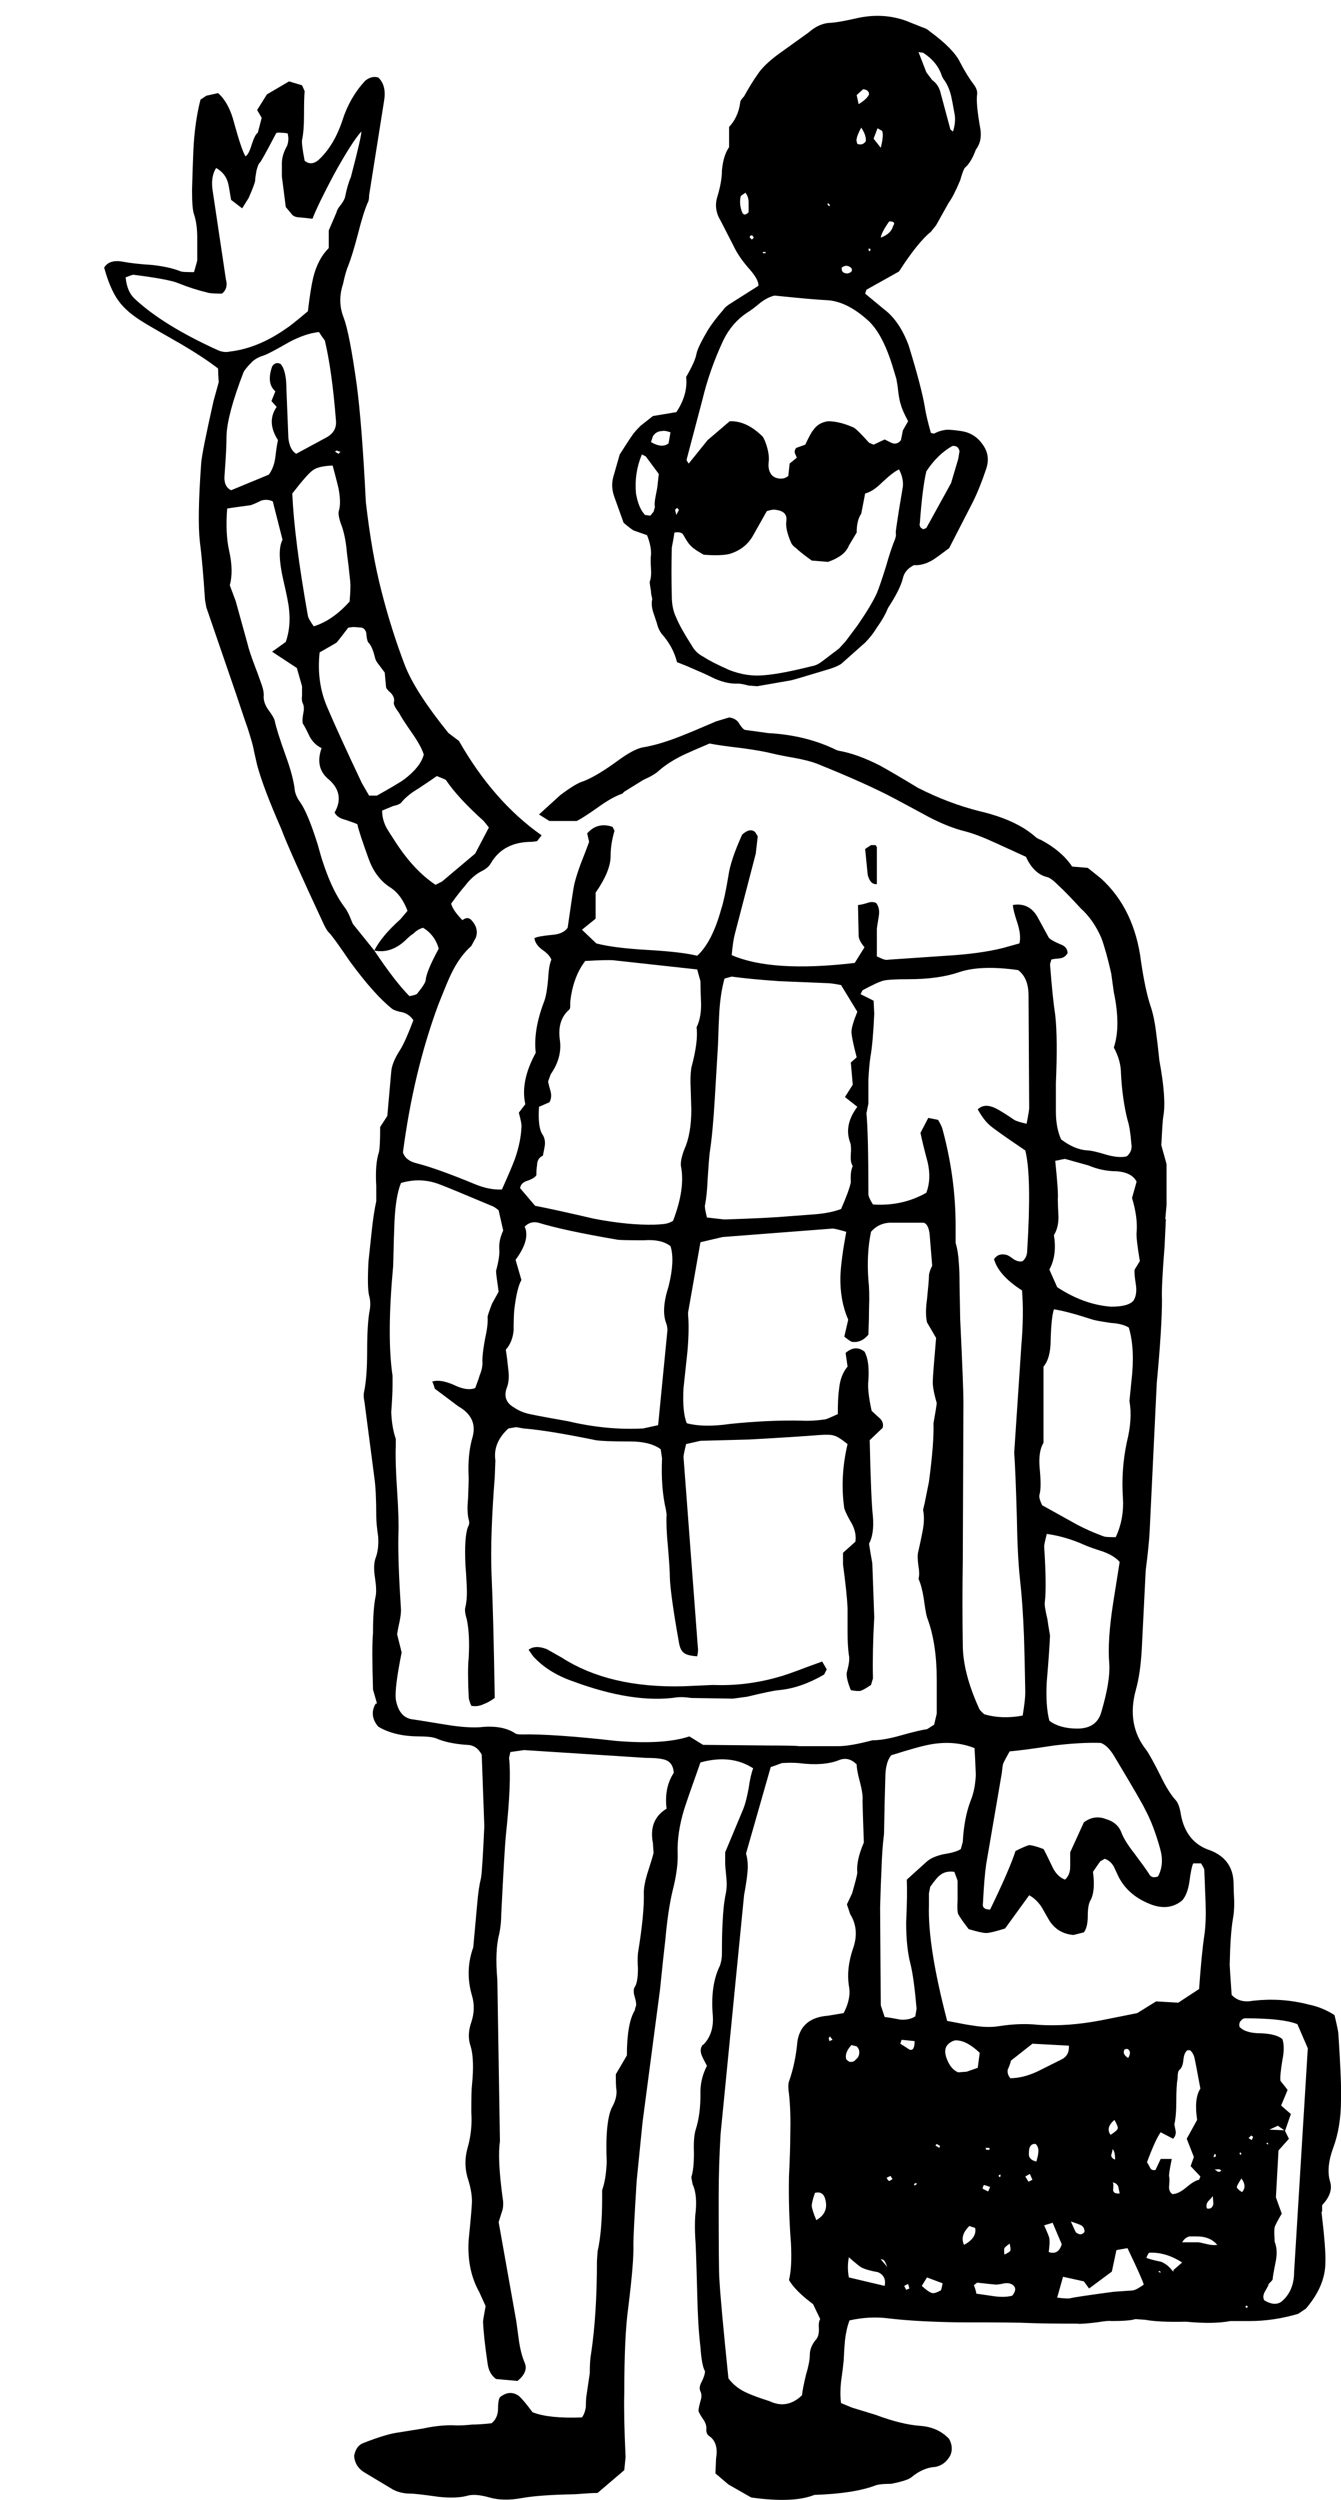
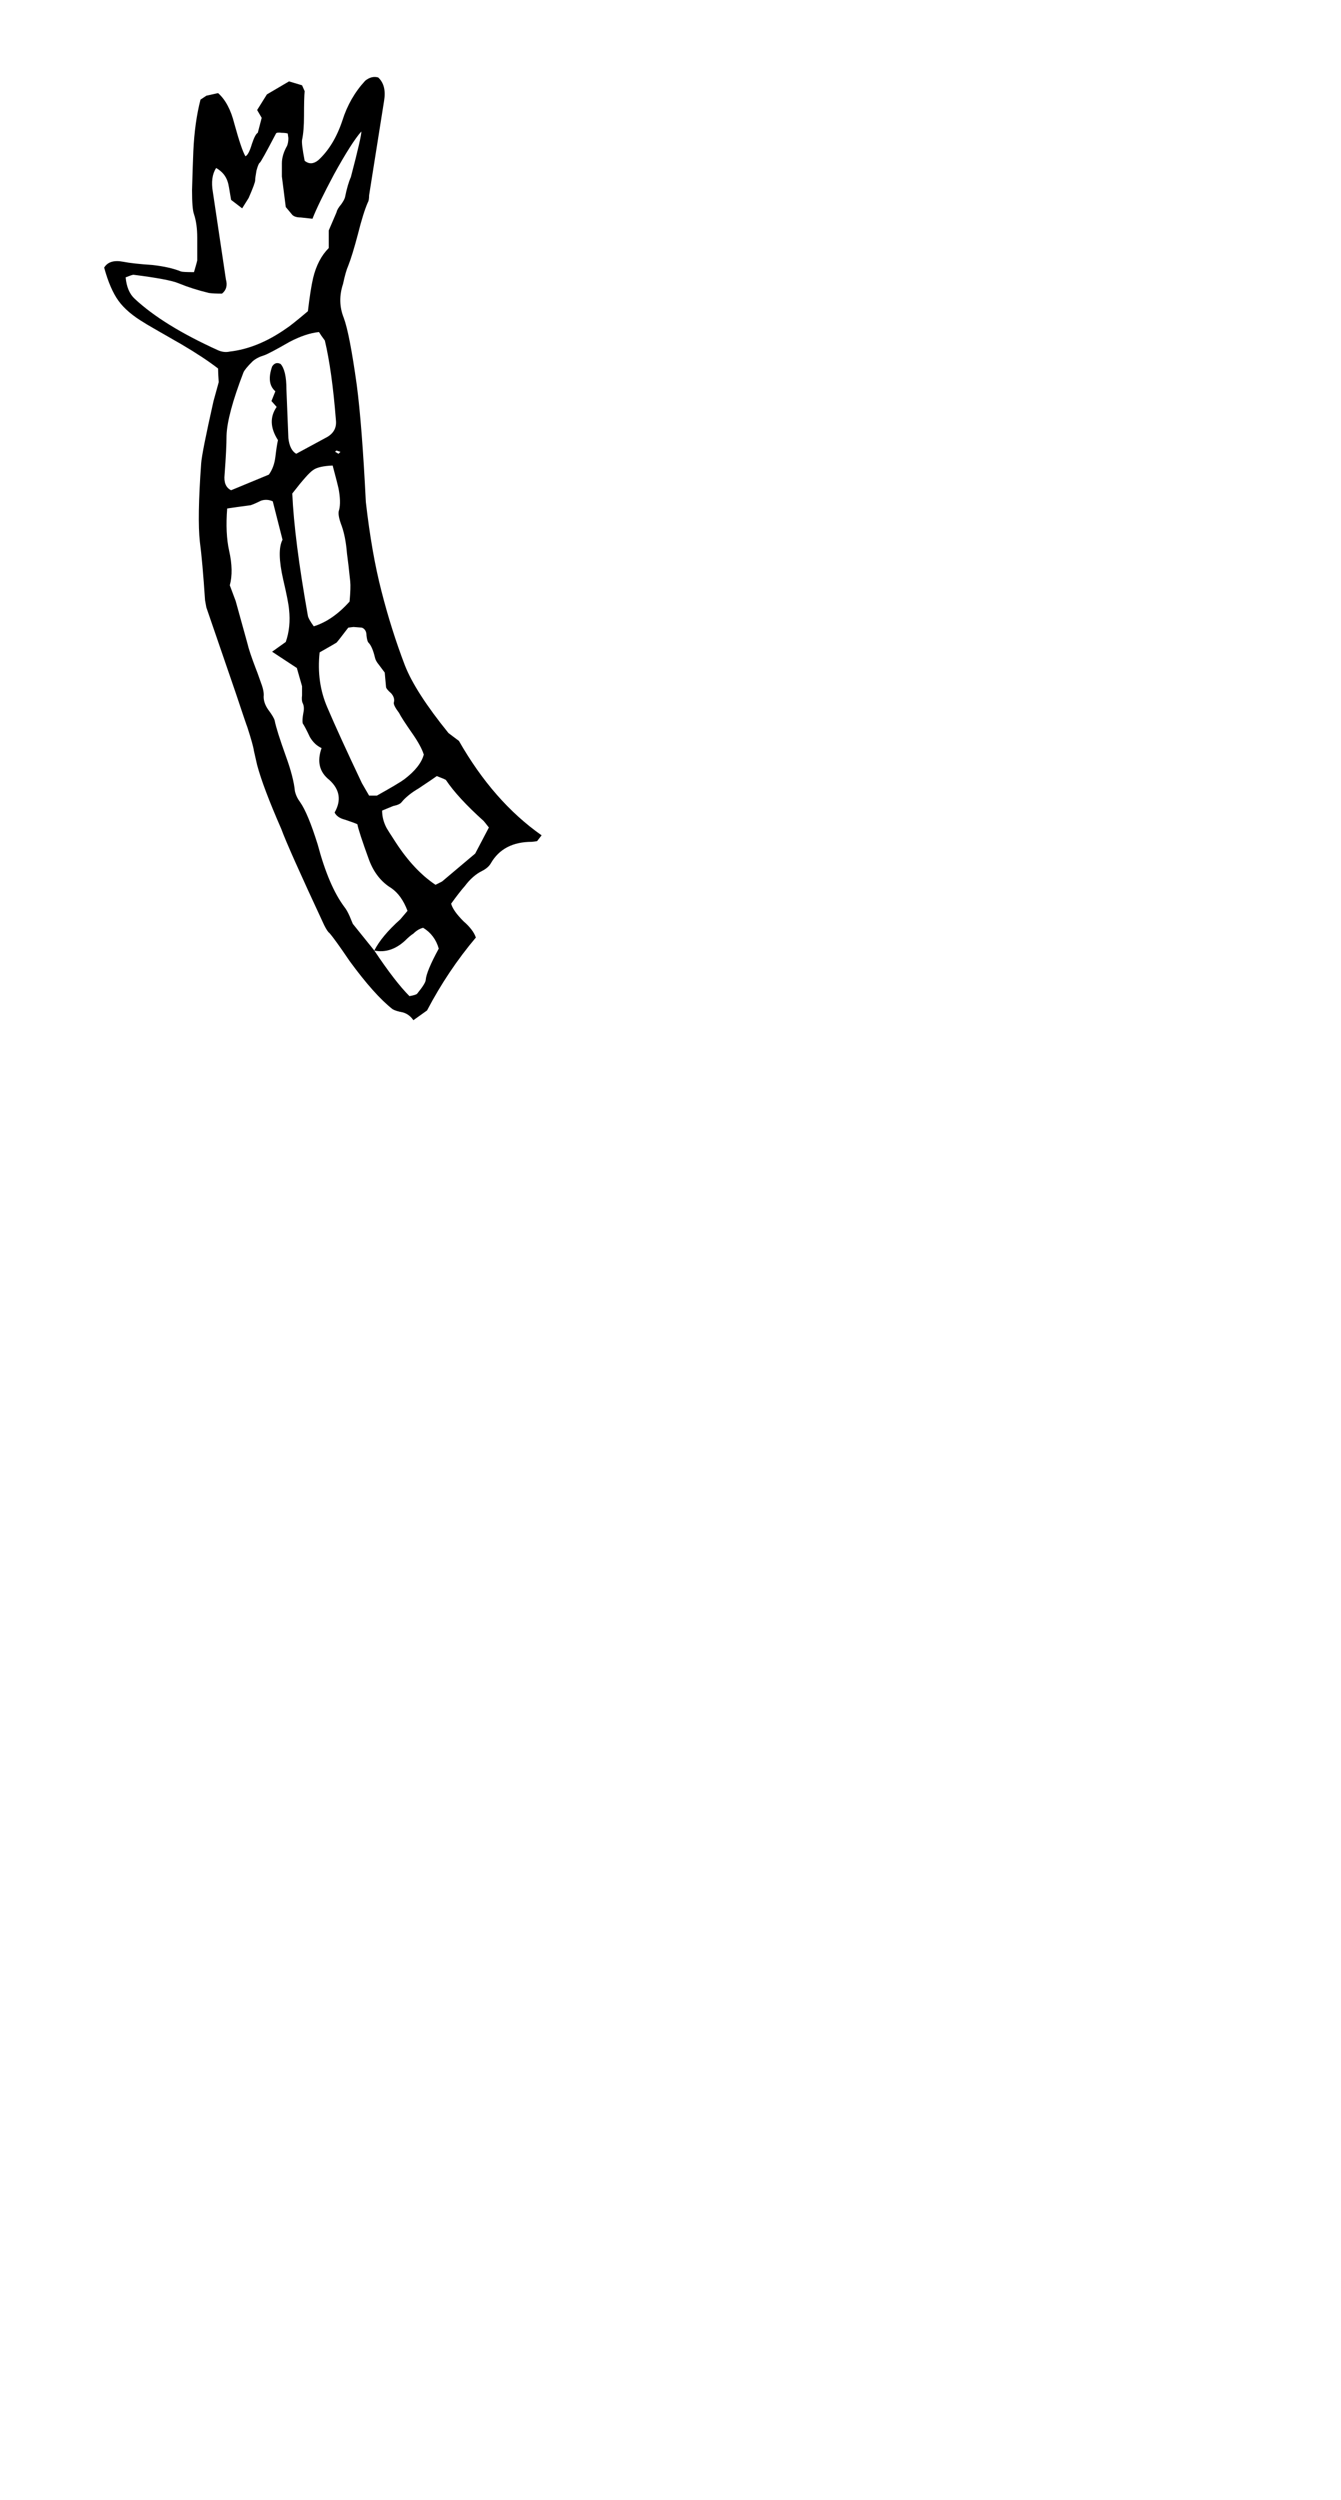
<svg xmlns="http://www.w3.org/2000/svg" id="pancha" image-rendering="auto" baseProfile="basic" version="1.1" x="0px" y="0px" width="103" height="192">
  <g id="Escena-1" overflow="visible">
    <g id="Interpolaci.__C3.__B3n-4" transform="translate(24.8 42.1)">
      <animateTransform attributeName="transform" additive="replace" type="translate" repeatCount="indefinite" dur="5s" keyTimes="0;.197;.293;.393;.493;.593;.693;.793;1" values="36.55,72;36.55,72;36.648,72.104;36.657,72.05;36.648,72.104;36.657,72.05;36.648,72.104;36.55,72;36.55,72" keySplines=".375 .5 .75 1;.375 .5 .75 1;.25 .5 .5 1;.25 .5 .5 1;.25 .5 .5 1;.375 .5 .75 1;.25 0 .625 .5;.333 .496 .667 .829" calcMode="spline" />
      <animateTransform attributeName="transform" additive="sum" type="rotate" repeatCount="indefinite" dur="5s" keyTimes="0;.197;.293;.393;.493;.593;.693;.793;1" values="0,0,0;0,0,0;-8.5,0,0;8.02,0,0;-8.5,0,0;8.02,0,0;-8.5,0,0;0,0,0;0,0,0" keySplines=".375 .5 .75 1;.375 .5 .75 1;.25 .5 .5 1;.25 .5 .5 1;.25 .5 .5 1;.375 .5 .75 1;.25 0 .625 .5;.333 .496 .667 .829" calcMode="spline" />
      <animateTransform attributeName="transform" additive="sum" type="scale" repeatCount="indefinite" dur="5s" keyTimes="0;.293;.393;.493;.593;.693;1" values="1,1;1,1;1,.999;1,1;1,.999;1,1;1,1" keySplines=".375 .5 .75 1;.25 .5 .5 1;.25 .5 .5 1;.25 .5 .5 1;.375 .5 .75 1;.25 0 .625 .5" calcMode="spline" />
      <animateTransform attributeName="transform" additive="sum" type="translate" repeatCount="indefinite" dur="5s" keyTimes="0;.197;.293;.393;.493;.593;.693;.793;1" values="-11.75,-29.9;-11.75,-29.9;-11.85,-30;-11.9,-29.95;-11.85,-30;-11.9,-29.95;-11.85,-30;-11.75,-29.9;-11.75,-29.9" keySplines=".375 .5 .75 1;.375 .5 .75 1;.25 .5 .5 1;.25 .5 .5 1;.25 .5 .5 1;.375 .5 .75 1;.25 0 .625 .5;.333 .496 .667 .829" calcMode="spline" />
      <path fill="#000" stroke="none" d="M3.25 -35.9Q2.05 -34.6 1.5 -32.85 .85 -30.9 -.35 -29.8 -.9 -29.35 -1.4 -29.75 -1.65 -31.05 -1.6 -31.35 -1.45 -32.05 -1.45 -33.2 -1.45 -34.6 -1.4 -35.1L-1.6 -35.55 -2.6 -35.85 -4.3 -34.85 -5.05 -33.65 -4.7 -33.05 -5 -31.9Q-5.2 -31.8 -5.45 -31.05 -5.7 -30.2 -5.95 -30.1 -6.25 -30.6 -6.8 -32.6 -7.2 -34.2 -8.05 -34.95L-8.95 -34.75 -9.4 -34.45Q-9.85 -32.7 -9.95 -30.5 -10 -29.3 -10.05 -27.5 -10.05 -26.05 -9.9 -25.65 -9.65 -24.9 -9.65 -23.85 -9.65 -23.3 -9.65 -22.1 -9.65 -22.05 -9.9 -21.2 -10.75 -21.2 -10.9 -21.25 -11.75 -21.6 -13.1 -21.75 -14.6 -21.85 -15.35 -22 -16.4 -22.2 -16.8 -21.55 -16.35 -19.9 -15.7 -19 -15.05 -18.1 -13.7 -17.3 -13.65 -17.25 -10.85 -15.65 -9.15 -14.65 -8.05 -13.8 -8.05 -13.5 -8 -12.75L-8.4 -11.3Q-9.3 -7.3 -9.35 -6.5 -9.65 -2.3 -9.45 -.5 -9.25 1 -9.05 4L-8.95 4.55 -6.7 11.1Q-5.85 13.65 -5.8 13.75 -5.35 15.15 -5.3 15.55L-5.05 16.65Q-4.6 18.35 -3.2 21.55 -2.65 23.05 .1 28.95 .35 29.45 .5 29.55 .9 30 2.05 31.7 3.95 34.3 5.35 35.4 5.6 35.55 6.15 35.65 6.65 35.8 6.95 36.25L8 35.5Q9.6 32.45 11.75 29.9 11.55 29.3 10.8 28.65 10 27.85 9.85 27.3 10.5 26.4 10.9 25.95 11.5 25.15 12.2 24.8 12.7 24.55 12.9 24.2 13.85 22.55 16.05 22.55L16.45 22.5 16.8 22.05Q13.1 19.45 10.45 14.8L9.65 14.2Q7.1 11.05 6.3 9 5.25 6.25 4.5 3.3 3.75 .4 3.3 -3.55 3 -9.55 2.6 -12.55 2.05 -16.5 1.6 -17.7 1.1 -18.95 1.55 -20.3 1.75 -21.25 1.95 -21.7 2.25 -22.45 2.7 -24.15 3.1 -25.75 3.45 -26.55 3.55 -26.7 3.55 -27.1L4.7 -34.35Q4.9 -35.55 4.25 -36.15 3.75 -36.3 3.25 -35.9M2.15 -28.5Q1.9 -27.95 1.7 -26.95 1.65 -26.75 1.4 -26.4 1.1 -26.05 1.05 -25.8L.45 -24.4 .45 -23.05Q-.4 -22.2 -.75 -20.75 -.95 -19.9 -1.15 -18.2 -2.45 -17.1 -2.85 -16.85 -5 -15.35 -7.15 -15.1 -7.6 -15 -8.05 -15.2 -12.25 -17.1 -14.45 -19.15 -15.05 -19.7 -15.15 -20.8 -14.65 -21 -14.55 -21 -11.8 -20.65 -11.1 -20.35 -10 -19.9 -8.75 -19.6 -8.4 -19.55 -7.75 -19.55 -7.25 -19.95 -7.45 -20.65L-8.45 -27.35Q-8.65 -28.5 -8.2 -29.2 -7.5 -28.8 -7.3 -28.1 -7.25 -28 -7.05 -26.75L-6.2 -26.1 -5.7 -26.9Q-5.2 -28.05 -5.2 -28.25 -5.2 -28.45 -5.1 -29 -4.95 -29.55 -4.85 -29.6 -4.75 -29.65 -3.6 -31.85 -3.55 -31.95 -3.15 -31.9 -2.9 -31.9 -2.7 -31.85L-2.65 -31.5Q-2.65 -31.15 -2.75 -30.9 -3.15 -30.2 -3.15 -29.55L-3.15 -28.55 -2.85 -26.2 -2.35 -25.6Q-2.15 -25.4 -1.7 -25.4L-.8 -25.3Q-.35 -26.45 .85 -28.7 2.2 -31.15 2.95 -32 3 -31.75 2.15 -28.5M1 -9.85Q1.1 -9 .35 -8.55L-2.05 -7.25Q-2.55 -7.55 -2.65 -8.45L-2.8 -12.2Q-2.8 -13.65 -3.25 -14.15 -3.65 -14.35 -3.9 -13.95 -4.35 -12.65 -3.65 -12.05L-3.95 -11.3 -3.55 -10.85Q-4.35 -9.7 -3.45 -8.3 -3.55 -7.85 -3.65 -7 -3.75 -6.2 -4.15 -5.65L-7.05 -4.45Q-7.65 -4.75 -7.55 -5.65 -7.4 -7.65 -7.4 -8.65 -7.35 -10.25 -6.1 -13.5 -6 -13.75 -5.4 -14.35 -5.05 -14.65 -4.55 -14.8 -4.2 -14.9 -2.55 -15.85 -1.3 -16.5 -.3 -16.6 -.15 -16.35 .15 -15.95 .7 -13.65 1 -9.85M.75 -6.35Q1.15 -4.85 1.2 -4.6 1.4 -3.55 1.25 -2.95 1.1 -2.6 1.45 -1.7 1.75 -.85 1.85 .4 1.95 1.1 2.1 2.55 2.15 3 2.05 4.1 .75 5.55 -.7 6 -1.1 5.45 -1.15 5.2 -2.2 -.7 -2.35 -4.2 -1.15 -5.75 -.75 -6 -.35 -6.3 .75 -6.35M1.2 -7.25L.95 -7.4Q.95 -7.45 1.05 -7.5L1.35 -7.4 1.2 -7.25M-7.35 -3.05Q-6.7 -3.15 -5.55 -3.3 -5.25 -3.4 -4.75 -3.65 -4.3 -3.8 -3.85 -3.6L-3.1 -.65Q-3.55 .2 -3.05 2.4 -2.65 4.1 -2.6 4.7 -2.45 6.05 -2.85 7.2L-3.9 7.95 -2 9.2 -1.6 10.6Q-1.6 10.75 -1.6 11.3 -1.65 11.7 -1.55 11.9 -1.4 12.2 -1.5 12.65 -1.6 13.2 -1.55 13.45 -1.35 13.75 -1 14.5 -.65 15.1 -.1 15.35 -.65 16.9 .5 17.8 1.7 18.9 .9 20.3 1.1 20.7 1.7 20.85 2.45 21.1 2.65 21.2 2.75 21.75 3.55 23.95 4.1 25.4 5.25 26.1 6.05 26.65 6.5 27.85L5.95 28.5Q4.5 29.8 3.95 30.9 5.2 31.15 6.3 30.15 6.7 29.75 6.95 29.6 7.3 29.25 7.7 29.15 8.6 29.7 8.9 30.75 7.95 32.5 7.9 33.15 7.9 33.4 7.25 34.2 7.2 34.3 6.65 34.4 5.55 33.3 3.95 30.9L2.3 28.85Q2.15 28.5 2.05 28.25 1.85 27.8 1.65 27.55 .45 25.95 -.4 22.75 -1.15 20.35 -1.75 19.5 -2.05 19.1 -2.15 18.65 -2.25 17.6 -2.85 15.95 -3.55 14 -3.7 13.25 -3.75 13 -4.2 12.4 -4.55 11.9 -4.55 11.4 -4.5 11 -4.75 10.35 -5.1 9.35 -5.15 9.25 -5.65 7.95 -5.8 7.3L-6.7 4.05 -7.15 2.85Q-6.85 1.75 -7.2 .2 -7.5 -1.15 -7.35 -3.05M1.95 6.1L2.35 6.05 3 6.1Q3.35 6.25 3.35 6.7 3.4 7.15 3.5 7.25 3.8 7.55 4 8.4 4.05 8.65 4.3 8.95L4.75 9.55 4.85 10.65Q4.85 10.8 5.25 11.15 5.55 11.5 5.45 11.85 5.4 12.05 5.85 12.65 6.05 13.05 6.85 14.2 7.55 15.2 7.75 15.85 7.5 16.8 6.25 17.75 5.85 18.05 4.15 19L3.55 19 3 18.05Q1.2 14.25 .35 12.25 -.5 10.3 -.25 8 .9 7.35 1.05 7.25 1.15 7.15 1.95 6.1M7.35 18.45Q8.55 17.65 8.75 17.5 9.4 17.75 9.45 17.8 10.35 19.15 12.35 20.95 12.4 21 12.75 21.45L11.7 23.45 9.15 25.6 8.65 25.85Q7 24.75 5.6 22.6 4.95 21.6 4.9 21.5 4.55 20.85 4.55 20.15L5.4 19.8Q5.9 19.7 6.05 19.5 6.5 18.95 7.35 18.45Z" test="Interpolación 1" />
    </g>
    <g id="Interpolaci.__C3.__B3n-3" transform="translate(65.1 96.6)">
-       <path fill="#000" stroke="none" d="M2.15 -31.7L1.8 -31.7 1.35 -31.4 1.55 -29.4Q1.75 -28.65 2.25 -28.7L2.25 -31.55 2.15 -31.7M6.25 -33.85Q7.8 -33.05 9.05 -32.75 10 -32.5 11.4 -31.85L13.7 -30.8Q14.3 -29.5 15.3 -29.25 15.6 -29.2 16.2 -28.6 16.8 -28.05 17.9 -26.85 18.9 -25.95 19.5 -24.55 19.85 -23.6 20.25 -21.85L20.45 -20.4Q21 -17.8 20.45 -16.15 21 -15.15 21 -14.15 21.1 -12.2 21.5 -10.6 21.7 -10 21.8 -8.75 21.9 -8.2 21.45 -7.8 20.9 -7.65 19.95 -7.9 18.8 -8.25 18.45 -8.25 17.45 -8.3 16.4 -9.1 16 -10 16 -11.25 16 -12.65 16 -13.4 16.15 -16.9 15.95 -18.65 15.75 -19.95 15.55 -22.55L15.65 -22.9Q15.7 -22.95 16.3 -23 16.7 -23.05 16.9 -23.4 16.9 -23.9 16.3 -24.1 15.6 -24.4 15.45 -24.6L14.55 -26.25Q13.9 -27.3 12.7 -27.1 12.7 -26.75 13.05 -25.7 13.35 -24.75 13.2 -24.15L11.95 -23.8Q10.15 -23.35 7.55 -23.2 4.65 -23 3.15 -22.9 2.95 -22.85 2.7 -22.95L2.25 -23.15 2.25 -25.25Q2.25 -25.35 2.4 -26.25 2.5 -26.85 2.2 -27.25 1.9 -27.4 1.5 -27.25 1 -27.1 .8 -27.1L.85 -24.85Q.8 -24.45 1.3 -23.85L.55 -22.65Q-5.8 -21.9 -8.9 -23.25 -8.8 -24.35 -8.65 -24.9L-7.05 -31.05 -6.9 -32.35Q-6.9 -32.4 -7.1 -32.7 -7.5 -33.05 -8.1 -32.5 -9 -30.5 -9.15 -29.35 -9.45 -27.55 -9.7 -26.8 -10.4 -24.25 -11.55 -23.2 -12.75 -23.5 -15.4 -23.65 -18 -23.8 -19.3 -24.15L-20.4 -25.2 -19.35 -26.05 -19.35 -28.05Q-18.2 -29.7 -18.2 -30.85 -18.2 -31.8 -17.9 -32.8L-18.05 -33.1Q-19.2 -33.5 -20 -32.6L-19.85 -31.95Q-19.95 -31.65 -20.5 -30.25 -20.85 -29.3 -21 -28.65 -21.1 -28.15 -21.5 -25.35 -21.85 -24.85 -22.75 -24.8 -23.8 -24.7 -24.05 -24.55 -24 -24.1 -23.5 -23.7 -22.9 -23.3 -22.75 -22.9 -22.95 -22.45 -23 -21.4 -23.1 -20.25 -23.3 -19.7 -24.15 -17.5 -23.95 -15.75 -25.15 -13.55 -24.75 -11.8L-25.25 -11.15Q-25 -10.25 -25.05 -10 -25.1 -8.9 -25.55 -7.6 -25.85 -6.8 -26.55 -5.25 -27.5 -5.2 -28.6 -5.65 -31.5 -6.85 -33.05 -7.25 -33.95 -7.45 -34.15 -8.1 -33.35 -14.25 -31.45 -19.4 -30.7 -21.3 -30.45 -21.8 -29.8 -23.15 -28.9 -23.95L-28.55 -24.6Q-28.3 -25.3 -28.9 -25.95 -29.55 -26.6 -30.65 -24.3L-33.35 -18.3 -33.35 -18.25Q-33.95 -16.65 -34.35 -16 -35 -15 -35.05 -14.3L-35.35 -10.9 -35.9 -10.05Q-35.9 -8.45 -36 -8.1 -36.3 -7.2 -36.2 -5.5L-36.2 -4.35Q-36.4 -3.45 -36.55 -2.05L-36.8 .3Q-36.9 2.3 -36.75 2.9 -36.6 3.4 -36.7 4 -36.9 5 -36.9 7.2 -36.9 9.25 -37.15 10.35 -37.2 10.6 -37.1 11.1L-36.35 16.85Q-36.2 17.85 -36.2 19.85 -36.2 20.4 -36.05 21.45 -36 22.4 -36.25 23.05 -36.45 23.6 -36.3 24.55 -36.15 25.55 -36.25 26 -36.45 26.95 -36.45 28.8 -36.55 29.9 -36.45 33.15L-36.15 34.2 -36.25 34.3 -36.2 34.15Q-36.8 35.1 -36.05 36 -34.8 36.75 -32.9 36.75 -32 36.75 -31.6 36.9 -30.7 37.3 -29.25 37.4 -28.5 37.4 -28.1 38.15L-27.9 43.65Q-28.05 46.95 -28.15 47.6 -28.35 48.4 -28.45 49.65L-28.75 52.95Q-29.4 54.75 -28.85 56.65 -28.55 57.65 -28.9 58.7 -29.25 59.7 -28.95 60.55 -28.65 61.55 -28.85 63.55 -28.9 63.9 -28.9 65.6 -28.8 67.05 -29.2 68.4 -29.5 69.5 -29.2 70.6 -28.85 71.65 -28.85 72.45 -28.85 72.9 -29.1 75.4 -29.25 77.7 -28.3 79.4L-27.8 80.5Q-28 81.6 -28 81.7 -27.95 82.85 -27.65 84.9 -27.55 85.7 -27 86.1L-25.35 86.25Q-24.5 85.55 -24.8 84.85 -25.1 84.15 -25.25 83.1 -25.45 81.55 -25.5 81.35L-26.8 74.05 -26.5 73.1Q-26.4 72.65 -26.5 72.15 -26.9 69.15 -26.7 67.85L-26.9 55.45Q-27.1 53.2 -26.75 51.9 -26.6 51.15 -26.6 50.4 -26.35 45.4 -26.25 44.4 -25.8 40.2 -26 38.4L-25.9 37.95 -24.85 37.8 -15.5 38.4Q-14.6 38.4 -14.2 38.5 -13.4 38.65 -13.35 39.55 -14.1 40.7 -13.9 42.3 -15.3 43.15 -14.95 44.95L-14.9 45.7Q-14.95 45.95 -15.4 47.35 -15.65 48.2 -15.65 48.75 -15.6 50.35 -16.1 53.4 -16.15 54 -16.1 54.55 -16.1 55.65 -16.35 56 -16.5 56.25 -16.35 56.75 -16.2 57.25 -16.25 57.45 -16.3 57.55 -16.35 57.8 -16.95 58.8 -16.95 61.25L-17.8 62.7Q-17.8 63.7 -17.75 63.9 -17.7 64.5 -18.05 65.15 -18.4 65.75 -18.5 67.3 -18.55 68.05 -18.5 69.45 -18.55 70.75 -18.85 71.6L-18.85 72.2Q-18.85 74.75 -19.2 76.3L-19.25 77.05Q-19.25 81.15 -19.7 84.15 -19.8 84.65 -19.8 85.65L-20.05 87.35Q-20.1 87.65 -20.1 88.2 -20.15 88.7 -20.4 89.05 -22.95 89.15 -24.2 88.65 -24.9 87.7 -25.25 87.4 -25.95 86.9 -26.7 87.5 -26.85 87.7 -26.85 88.5 -26.9 89.15 -27.35 89.5 -28.3 89.6 -28.85 89.6 -29.75 89.7 -30.4 89.65 -31.45 89.65 -32.6 89.9L-34.45 90.2Q-35.35 90.3 -37.15 91 -37.75 91.2 -37.9 92 -37.85 92.8 -37.15 93.25L-34.9 94.6Q-34.3 94.9 -33.6 94.9 -33.15 94.9 -31.4 95.15 -30 95.3 -29.15 95.05 -28.55 94.9 -27.5 95.2 -26.45 95.5 -25.05 95.25 -23.7 95 -20.95 94.95 -19.65 94.85 -19.2 94.85L-17.15 93.1 -17.05 92.1Q-17.2 88.85 -17.15 87.2 -17.15 82.8 -16.85 80.65 -16.4 77.05 -16.45 75.75 -16.45 74.9 -16.2 70.9L-15.75 66.4Q-14.85 59.55 -14.4 56.15 -14.15 53.65 -14 52.4 -13.8 50.15 -13.45 48.65 -13 46.9 -13.05 45.7 -13.1 44.15 -12.55 42.35 -12.35 41.7 -11.3 38.75 -8.95 38.1 -7.25 39.2 -7.45 39.7 -7.6 40.75 -7.8 41.8 -8 42.3L-9.4 45.65 -9.4 46.55Q-9.4 46.7 -9.3 47.7 -9.25 48.35 -9.35 48.8 -9.55 49.75 -9.6 51.1 -9.65 51.85 -9.65 53.45 -9.65 53.9 -9.8 54.35 -10.55 55.85 -10.35 58.2 -10.25 59.6 -11.1 60.45L-11.1 60.4Q-11.4 60.75 -11.2 61.25 -11.1 61.5 -10.8 62.05 -11.35 63.1 -11.3 64.3 -11.3 65.8 -11.65 66.9 -11.85 67.5 -11.8 68.75 -11.8 70 -12 70.6 -12 70.65 -11.9 71.15 -11.5 72 -11.7 73.55 -11.75 74.35 -11.7 75.25 -11.65 75.7 -11.55 79.45 -11.5 82 -11.3 83.65 -11.2 85.1 -10.95 85.5 -10.95 85.8 -11.2 86.3 -11.45 86.75 -11.3 87.05 -11.15 87.35 -11.3 87.8 -11.45 88.35 -11.45 88.55 -11.4 88.75 -11.05 89.25 -10.8 89.65 -10.85 90 -10.85 90.35 -10.6 90.5 -9.9 91 -10.1 92.2L-10.15 93.35 -9.15 94.2 -7.4 95.2Q-4.15 95.65 -2.55 95 .55 94.9 2.2 94.25 2.55 94.15 3.35 94.15 4.6 93.9 4.9 93.65 5.8 92.9 6.75 92.85 7.5 92.7 7.9 91.95 8.15 91.35 7.8 90.7 6.95 89.8 5.6 89.7 4.15 89.6 2.15 88.85L.35 88.3 -.5 87.95Q-.6 87.25 -.5 86.3 -.35 85.25 -.3 84.7 -.25 83.65 -.2 83.15 -.1 82.25 .15 81.6 1.7 81.25 3.2 81.45 5.3 81.7 8.55 81.75 13.2 81.75 13.9 81.8 15.15 81.85 17.65 81.85 17.9 81.9 19.15 81.75 20.05 81.6 20.25 81.65 21.65 81.65 22.1 81.5L22.85 81.55Q23.9 81.75 26 81.7 28.1 81.9 29.4 81.65L30.9 81.65Q32.7 81.65 34.6 81.1L35.2 80.7Q36.7 78.95 36.7 77.15 36.75 76.2 36.4 73.25L36.45 73.25 36.45 72.75Q37.35 71.8 37.05 70.9 36.75 69.85 37.3 68.35 37.9 66.75 37.9 64.65 37.95 63.45 37.7 59.6 37.7 59.4 37.4 58.15 36.45 57.55 35.45 57.35 33.35 56.8 31.15 57.05 30.1 57.25 29.5 56.6 29.35 54.4 29.35 54.3 29.4 51.9 29.6 50.75 29.7 50.25 29.7 49.45 29.65 48.55 29.65 48.1 29.65 46.2 27.85 45.5 26 44.9 25.6 42.75 25.5 42.05 25.25 41.7 24.65 41.05 24.05 39.8 23.3 38.3 22.95 37.8 21.4 35.85 22.15 33.15 22.5 31.9 22.6 30L22.9 24Q23.15 22.05 23.2 21.05L23.75 9.6Q24.15 5.35 24.15 3.2 24.1 2.25 24.35 -.9L24.45 -3 24.4 -2.95 24.5 -4.05 24.5 -7.2 24.1 -8.65Q24.2 -10.65 24.25 -10.85 24.5 -12.2 23.95 -15.15 23.8 -16.6 23.7 -17.3 23.55 -18.55 23.25 -19.4 22.85 -20.65 22.55 -22.7 22.05 -26.8 19.45 -29.15L18.45 -29.95 17.25 -30.05Q16.45 -31.25 14.85 -32.1 14.55 -32.2 14.35 -32.4 12.9 -33.65 10.15 -34.3 7.75 -34.9 5.4 -36.1 3.5 -37.25 2.5 -37.8 .75 -38.7 -.7 -38.95L-.85 -39Q-3.2 -40.15 -6.1 -40.3L-7.9 -40.55Q-8.1 -40.65 -8.4 -41.15 -8.65 -41.45 -9.1 -41.5L-10.1 -41.2Q-11.95 -40.4 -12.85 -40.05 -14.5 -39.4 -15.75 -39.2 -16.45 -39.05 -17.55 -38.25 -19.25 -37 -20.3 -36.6 -20.85 -36.45 -22.05 -35.55L-23.7 -34.05 -22.9 -33.55 -20.8 -33.55Q-20.3 -33.8 -19.1 -34.65 -18.05 -35.4 -17.3 -35.65L-17.15 -35.8 -15.7 -36.7Q-14.8 -37.1 -14.45 -37.45 -13.7 -38.1 -12.55 -38.65 -11.9 -38.95 -10.6 -39.5 -9.85 -39.35 -8.15 -39.15 -6.65 -38.95 -5.85 -38.75 -5.25 -38.6 -4.1 -38.4 -3 -38.2 -2.35 -37.95 1.5 -36.4 3.65 -35.25 4.5 -34.8 6.25 -33.85M13.1 -22.1Q13.9 -21.5 13.9 -20.15L13.95 -11.5Q13.95 -11.3 13.75 -10.3 13.05 -10.45 12.8 -10.6 11.85 -11.25 11.35 -11.5 10.5 -11.9 10 -11.4 10.45 -10.6 10.9 -10.2 11.35 -9.8 13.65 -8.25 14.15 -6.3 13.8 -.6 13.8 -.05 13.45 .25 13.15 .35 12.75 .1 12.3 -.25 12.1 -.25 11.55 -.35 11.25 .1 11.6 1.35 13.4 2.5 13.55 4.35 13.35 6.7L12.8 14.95Q12.9 16.35 13 19.85 13.05 22.95 13.25 24.75 13.45 26.5 13.55 29.05 13.6 30.5 13.65 33.35 13.65 33.95 13.45 35.15 11.85 35.45 10.5 35.05 10.15 34.75 10.1 34.6 8.85 31.85 8.85 29.7 8.8 26.5 8.85 23.3L8.9 11.05Q8.9 9.95 8.65 4.7L8.6 2.05Q8.6 1 8.55 .45 8.5 -.5 8.3 -1.15L8.3 -2.45Q8.3 -6.15 7.3 -9.85 7.25 -10.1 6.95 -10.6L6.2 -10.75 5.6 -9.6Q5.75 -8.85 6.15 -7.35 6.45 -6.05 6.05 -5 4.2 -3.95 1.95 -4.1 1.6 -4.65 1.6 -4.9 1.6 -9.55 1.45 -11.1L1.6 -11.85Q1.6 -13.05 1.6 -13.65 1.65 -14.7 1.75 -15.4 1.95 -16.5 2.05 -18.75L2 -19.75 1 -20.25 1.15 -20.55Q2.35 -21.2 2.8 -21.3 3.25 -21.4 4.7 -21.4 7 -21.4 8.6 -21.95 10.25 -22.5 13.1 -22.1M.7 -15.4L.25 -15 .4 -13.3 -.2 -12.35 .75 -11.6Q-.3 -10.2 .2 -8.85 .3 -8.6 .25 -7.95 .2 -7.35 .4 -7.05 .2 -6.65 .25 -5.8 .1 -5.1 -.5 -3.75 -1.3 -3.45 -2.45 -3.35 -3.8 -3.25 -4.45 -3.2 -6.1 -3.05 -9.5 -2.95 -10.35 -3.05 -10.8 -3.1 -11 -3.9 -10.95 -4.05 -10.8 -4.8 -10.75 -6 -10.65 -7.55 -10.6 -8 -10.35 -9.6 -10.2 -12.2 -10 -15.6 -9.95 -16.4 -9.9 -18.05 -9.85 -18.9 -9.75 -20.4 -9.45 -21.45 -9.25 -21.5 -8.9 -21.6 -7.45 -21.4 -5.25 -21.25 -4.05 -21.2 -1.65 -21.1 -1.25 -21.1 -.5 -20.95L.75 -18.9Q.3 -17.8 .3 -17.35 .3 -16.95 .7 -15.4M1.8 -2Q2.45 -2.75 3.5 -2.7L5.85 -2.7Q6.2 -2.6 6.3 -1.85L6.5 .6Q6.25 1.1 6.25 1.4 6.25 1.75 6.1 3.2 5.95 4.25 6.1 4.95L6.8 6.15Q6.55 9.05 6.55 9.4 6.5 9.95 6.85 11.15 6.8 11.6 6.6 12.7 6.65 14.2 6.25 17.2L6 18.45Q5.95 18.75 5.8 19.35 5.95 20.1 5.75 21.05 5.65 21.6 5.4 22.7 5.35 23 5.45 23.7 5.55 24.3 5.45 24.65 5.7 25.2 5.85 26.15 6 27.25 6.1 27.6 6.85 29.55 6.85 32.4L6.85 35 6.65 35.85 6.1 36.2Q5.6 36.25 4 36.7 2.75 37.05 1.9 37.05 .2 37.5 -.7 37.5L-3.7 37.5Q-4.05 37.45 -5.95 37.45L-11.1 37.4 -12.15 36.75Q-14.1 37.4 -17.75 37.1 -22.6 36.55 -25.05 36.6 -25.45 36.6 -25.55 36.5 -26.55 35.85 -28.3 36.05 -29.35 36.1 -30.85 35.85 -33.3 35.45 -33.35 35.45 -34.45 35.35 -34.7 33.9 -34.8 33.05 -34.25 30.3L-34.6 28.9 -34.5 28.35Q-34.3 27.5 -34.3 27.05 -34.55 23.2 -34.5 21.25 -34.45 20.1 -34.6 17.85 -34.75 15.6 -34.7 14.45L-34.7 13.9Q-35 13.05 -35.05 11.85 -34.95 10.5 -34.95 9.8L-34.95 9.05Q-35.4 6 -34.9 .6 -34.85 -1.65 -34.8 -2.8 -34.7 -4.8 -34.3 -5.75 -32.8 -6.2 -31.35 -5.65 -30.55 -5.35 -27.35 -4 -27.15 -3.95 -26.8 -3.65L-26.45 -2.1Q-26.8 -1.35 -26.75 -.65 -26.7 -.1 -27 1 -27 1.25 -26.8 2.6L-27.3 3.5Q-27.65 4.4 -27.65 4.55 -27.6 5.15 -27.85 6.25 -28.05 7.35 -28.05 7.9 -28 8.4 -28.25 9 -28.35 9.35 -28.6 10 -29.25 10.25 -30.25 9.75 -31.3 9.3 -31.9 9.5 -31.8 9.7 -31.7 10.05L-29.9 11.4Q-28.4 12.25 -28.8 13.75 -29.2 15.1 -29.1 16.9 -29.1 17.25 -29.15 18.5 -29.25 19.5 -29.1 20.1 -29 20.4 -29.15 20.65 -29.45 21.4 -29.35 23.6 -29.3 24.15 -29.25 25.2 -29.2 26.15 -29.35 26.8 -29.45 27.1 -29.25 27.75 -29 28.9 -29.1 30.7 -29.2 31.7 -29.1 33.7 -29.1 33.95 -28.9 34.4 -28.4 34.5 -27.9 34.25 -27.6 34.15 -27.1 33.8 -27.2 27.45 -27.35 24.2 -27.45 21.35 -27.1 16.85L-27.05 15.55Q-27.25 14.2 -26.05 13.1L-25.45 13 -24.9 13.1Q-23 13.25 -19.35 14 -18.8 14.1 -16.7 14.1 -15.15 14.1 -14.35 14.7L-14.25 15.4Q-14.35 17.65 -13.95 19.35L-13.9 19.7Q-13.95 20.6 -13.8 22.15 -13.65 23.9 -13.65 24.55 -13.6 25.9 -12.95 29.55 -12.85 30.15 -12.55 30.35 -12.3 30.55 -11.55 30.6 -11.45 30.15 -11.5 29.9L-12.6 15.3Q-12.6 15.1 -12.4 14.3L-11.3 14.05 -7.55 13.95Q-3.95 13.75 -2.1 13.6 -1.3 13.55 -1.05 13.65 -.75 13.7 0 14.3 -.6 16.85 -.25 19.25 -.1 19.7 .35 20.45 .7 21.15 .6 21.8L-.35 22.65 -.35 23.55Q-.05 25.75 0 26.9 0 27.15 0 28.7 0 29.8 .1 30.5 .2 30.9 -.05 31.8 -.15 32.2 .25 33.2 .8 33.3 1 33.25 1.2 33.2 1.8 32.8L1.95 32.3Q1.9 30.2 2.05 27.6L1.9 23.45Q1.75 22.65 1.65 21.95 2.05 21.2 1.95 19.9 1.8 18.6 1.7 14L2.7 13.05Q2.8 12.6 2.45 12.3L1.85 11.75Q1.5 10.15 1.6 9.4 1.7 7.9 1.3 7.2 .6 6.65 -.15 7.3L0 8.35Q-.55 9 -.65 10.05 -.75 10.7 -.75 12 -1.5 12.35 -1.7 12.4 -2.7 12.55 -3.55 12.5 -6.1 12.45 -9 12.75 -11.05 13.05 -12.35 12.7 -12.7 11.85 -12.6 10 -12.4 8.1 -12.3 7.2 -12.15 5.5 -12.25 4.35L-12.25 4.2 -11.3 -1.2Q-10.65 -1.35 -9.6 -1.6L-1.15 -2.25Q-.95 -2.25 -.1 -2 -.5 .15 -.55 1.4 -.6 3.25 .05 4.75L-.25 6.05Q.25 6.45 .35 6.45 1.05 6.55 1.6 5.9 1.65 4.55 1.65 3.85 1.7 2.55 1.6 1.7 1.45 -.3 1.8 -2M15.95 -7.45Q16.65 -7.6 16.7 -7.6L18.5 -7.1Q19.55 -6.65 20.7 -6.65 21.85 -6.55 22.2 -5.85L21.85 -4.6Q22.3 -3.1 22.2 -1.95 22.15 -1.55 22.45 .25L22.05 .9Q22 1.15 22.15 2.1 22.25 2.85 21.95 3.3 21.55 3.75 20.25 3.75 18.15 3.6 16.1 2.25L15.5 .9Q16.1 -.2 15.85 -1.75 16.2 -2.3 16.2 -3.15 16.15 -4.05 16.15 -4.55 16.2 -5.05 15.95 -7.45M-21.3 -19.3L-21.3 -19.65Q-21.1 -21.55 -20.15 -22.8 -18.4 -22.9 -17.95 -22.85L-11.55 -22.15 -11.3 -21.25Q-11.3 -20.65 -11.25 -19.45 -11.25 -18.4 -11.6 -17.7 -11.45 -16.65 -12 -14.6 -12.1 -13.95 -12.05 -13L-12 -11.4Q-12 -9.5 -12.55 -8.3 -12.85 -7.5 -12.8 -7.05 -12.45 -5.35 -13.4 -2.85 -13.7 -2.65 -14.1 -2.6 -14.6 -2.55 -14.85 -2.55 -16.8 -2.5 -19.45 -3 -22.45 -3.7 -24 -4L-25.15 -5.35Q-25.1 -5.75 -24.65 -5.9 -24.05 -6.1 -23.9 -6.35 -23.9 -6.85 -23.85 -7.1 -23.85 -7.65 -23.4 -7.85 -23.25 -8.6 -23.25 -8.65 -23.2 -9.15 -23.45 -9.5 -23.8 -10.05 -23.7 -11.6L-22.9 -11.95Q-22.7 -12.3 -22.8 -12.75 -22.95 -13.25 -23 -13.55L-22.8 -14.1Q-21.9 -15.4 -22.1 -16.75 -22.3 -18.2 -21.45 -19 -21.3 -19.1 -21.3 -19.3M-24.8 -2.4Q-24.35 -2.85 -23.75 -2.7 -21.8 -2.1 -17.7 -1.4 -17.5 -1.35 -15.65 -1.35 -14.3 -1.45 -13.6 -.9 -13.25 .2 -13.75 2.2 -14.35 4.05 -13.9 5.1 -13.8 5.5 -13.85 5.7L-14.55 12.85 -15.7 13.1Q-18.5 13.25 -21.45 12.55 -23.45 12.2 -24.4 12 -25.1 11.85 -25.6 11.5 -26.5 11 -26.2 10.05 -25.95 9.45 -26.05 8.65 -26.15 7.65 -26.25 7.05 -25.75 6.5 -25.65 5.6 -25.65 4.55 -25.6 4 -25.4 2.3 -25.05 1.7L-25.5 .15Q-24.35 -1.4 -24.8 -2.4M-5.05 38.8Q-4.35 38.75 -3.75 38.8 -1.8 39.05 -.6 38.55 .1 38.3 .7 38.9 .7 39.35 .95 40.25 1.2 41.2 1.15 41.7 1.15 42.05 1.25 44.9 .65 46.3 .75 47.2 .75 47.4 .35 48.8L-.05 49.65 .2 50.4Q.95 51.6 .4 53.1 -.1 54.6 .1 55.9 .3 56.85 -.3 58L-1.5 58.2Q-3.55 58.35 -3.85 60.15 -4 61.85 -4.5 63.25 -4.6 63.55 -4.5 64.2 -4.35 65.55 -4.4 67.4 -4.4 68.45 -4.5 70.55 -4.55 73.1 -4.35 75.65 -4.25 77.5 -4.5 78.5 -4 79.35 -2.65 80.35L-2.1 81.5Q-2.25 81.7 -2.2 82.3 -2.2 82.85 -2.45 83.1 -2.9 83.65 -2.9 84.25 -2.9 84.8 -3.2 85.8 -3.45 86.85 -3.5 87.35 -4.65 88.45 -6 87.8 -7.1 87.45 -7.65 87.2 -8.6 86.8 -9.15 86.05 -9.75 80.25 -9.85 78.35 -9.9 77.65 -9.9 72.15 -9.9 69.75 -9.75 67.25L-7.95 48.95Q-7.75 47.85 -7.7 47.3 -7.6 46.4 -7.8 45.75L-5.9 39.1Q-5.7 39.05 -5.05 38.8M-1.35 59.8L-1.15 60.05 -1.4 60.15 -1.45 59.9 -1.35 59.8M-2.5 71.8Q-1.85 71.65 -1.7 72.35 -1.45 73.35 -2.4 73.9 -2.75 73.05 -2.75 72.8 -2.75 72.5 -2.5 71.8M21.8 9.5L21.65 11Q21.9 12.35 21.45 14.15 21 16.3 21.15 18.45 21.25 20.05 20.6 21.45 19.85 21.45 19.7 21.4 18.6 21 17.65 20.5L14.95 19Q14.65 18.4 14.75 18.15 14.9 17.6 14.75 16.1 14.65 14.85 15.05 14.2L15.05 8.35Q15.6 7.7 15.6 6.3 15.65 4.55 15.85 3.95 16.85 4.1 18.85 4.75 19.2 4.85 20.25 5 21.1 5.05 21.6 5.35 22.1 7 21.8 9.5M18.2 22.05Q18.65 22.25 19.6 22.55 20.45 22.85 20.9 23.35L20.4 26.5Q19.95 29.4 20.1 31.15 20.2 32.45 19.5 34.85 19.15 36.15 17.65 36.15 16.3 36.15 15.5 35.55 15.2 34.4 15.3 32.55 15.5 30.2 15.55 29 15.4 28.15 15.35 27.75 15.1 26.7 15.15 26.45 15.3 25.25 15.1 22.15 15.1 22 15.3 21.2 16.75 21.4 18.2 22.05M6.45 37.35Q8.25 37.05 9.75 37.65 9.8 38.35 9.85 39.7 9.8 40.85 9.45 41.7 8.95 43 8.85 44.85L8.7 45.4Q8.35 45.65 7.35 45.8 6.5 46 6.1 46.35L4.55 47.75Q4.6 48.9 4.5 51.05 4.5 53 4.85 54.3 5.1 55.35 5.3 57.65 5.3 57.7 5.2 58.25 4.75 58.55 4.05 58.5 3.3 58.35 2.85 58.3L2.55 57.4 2.5 49.9Q2.55 48 2.6 47.1 2.65 45.4 2.8 44.25 2.85 41.4 2.9 39.95 2.9 38.75 3.35 38.2 5.55 37.5 6.45 37.35M6.25 48.8L6.35 48.3Q6.85 47.6 7.05 47.45 7.5 47.05 8.2 47.15 8.45 47.8 8.45 47.85L8.45 49.35Q8.4 50.15 8.5 50.4 8.65 50.7 9.3 51.55 10.3 51.85 10.65 51.85 11 51.85 12.1 51.5L13.95 48.95Q14.5 49.25 14.9 49.85 15.1 50.2 15.5 50.9 16.15 51.9 17.35 52L18.15 51.8Q18.45 51.4 18.45 50.55 18.45 49.7 18.65 49.35 19.05 48.65 18.85 47.15L19.4 46.35 19.75 46.15Q20.2 46.3 20.45 46.75L20.85 47.6Q21.55 48.9 23.05 49.55 24.6 50.25 25.7 49.35 26.1 48.9 26.25 47.95 26.4 46.8 26.55 46.5L27.15 46.5Q27.4 46.9 27.4 47L27.5 49.55Q27.55 51.05 27.4 52.05 27.2 53.35 27 56.15L25.4 57.2 23.7 57.1 22.25 58 19.5 58.55Q16.9 59.05 14.65 58.9 13.25 58.75 11.65 59 10.75 59.15 9.6 58.95 9.45 58.95 7.65 58.6 6.15 52.85 6.25 49.75L6.25 48.8M15.85 37.45Q17.9 37.2 19.45 37.25 20 37.45 20.5 38.3 22.6 41.8 22.85 42.35 23.5 43.55 24 45.35 24.35 46.55 23.85 47.5 23.35 47.7 23.15 47.3 22.9 46.9 22 45.7 21.25 44.75 21 44.05 20.7 43.35 19.85 43.1 18.95 42.75 18.15 43.35L17.1 45.65Q17.1 45.7 17.1 46.75 17.1 47.4 16.7 47.75 16.05 47.5 15.7 46.7 15.15 45.55 15.05 45.4 14.25 45.1 13.95 45.1 13.7 45.15 12.9 45.55 12.45 46.95 10.95 50.05 10.3 50.05 10.4 49.55 10.5 47.55 10.65 46.55L11.85 39.55Q11.9 39 11.95 38.85 12.05 38.6 12.45 37.9 13.6 37.8 15.85 37.45M34.55 58.85L35.35 60.7 34.3 77.85Q34.3 79.25 33.45 80.05 32.9 80.6 32 80.05 31.85 79.75 32.05 79.4 32.25 79.05 32.35 78.85L32.3 78.85Q32.65 78.5 32.65 78.45 32.65 78.25 32.9 77 33.05 76.15 32.8 75.55L32.8 75.35Q32.75 74.8 32.8 74.45 32.9 74.15 33.35 73.4L32.9 72.15 33.1 68.55 33.9 67.65 33.6 67.05 34.05 65.75 33.3 65.1 33.8 63.9 33.25 63.2Q33.2 62.8 33.4 61.6 33.6 60.6 33.4 60 32.95 59.6 31.75 59.55 30.55 59.55 30.1 59.05 30.05 58.75 30.2 58.6 30.35 58.4 30.55 58.4 33.45 58.4 34.55 58.85M21.55 61.45Q21.1 61.15 21.25 60.85 21.25 60.75 21.5 60.75 21.85 60.95 21.55 61.45M26.3 60.85Q26.55 61.05 26.65 61.45 26.7 61.7 26.8 62.2L27.1 63.8Q26.6 64.55 26.85 66.2L26.05 67.65 26.6 69.05 26.35 69.75 27.1 70.55 27 70.8Q26.65 70.85 26 71.4 25.4 71.9 24.95 71.9 24.65 71.7 24.7 71.25 24.75 70.7 24.7 70.55 24.65 70.45 24.9 69.2L24.05 69.2 23.65 70.05Q23.35 70.1 23.25 69.9 23.1 69.6 23 69.45 23.65 67.7 24.05 67.15L25 67.65Q25.25 67.4 25.2 67.05L25.1 66.55Q25.25 65.9 25.25 64.8 25.25 63.55 25.35 63 25.35 62.45 25.5 62.35 25.75 62.15 25.8 61.55 25.85 61.05 26.1 60.85L26.3 60.85M20.5 66.2Q20.8 66.75 20.75 66.85 20.75 67 20.2 67.35 19.8 66.8 20.5 66.2M20.35 68.45Q20.55 68.6 20.55 69.25 20.25 69.15 20.25 68.9 20.35 68.6 20.35 68.45M20.8 71.35L20.9 71.85Q20.35 71.9 20.4 71.5 20.45 71.05 20.35 71 20.7 71.05 20.8 71.35M30.15 68.7L30.25 68.75 30.2 68.9 30.1 68.8 30.15 68.7M28.2 68.8L28.3 68.9 28.25 69.05 28.1 69.05 28.2 68.8M28.4 70.15Q28.25 70.05 28.2 70 28.25 70 28.4 70 28.6 69.95 28.7 70.1 28.55 70.25 28.4 70.15M27.6 73Q27.5 72.7 27.7 72.45 27.95 72.2 28.05 72.05L28.1 72.65Q28 73.1 27.6 73M30.3 71.75Q29.9 71.5 29.9 71.35 29.9 71.25 30.25 70.7 30.7 71.3 30.3 71.75M32.15 68L32.3 67.95 32.3 68.1 32.15 68M31.15 67.5L31.05 67.75 30.8 67.6 31 67.4 31.15 67.5M33.05 66.65L33.55 67 32.4 66.95 33.05 66.65M12.55 61.65L14.2 60.35 17 60.5Q17.05 61.25 16.45 61.55 14.75 62.4 14.55 62.5 13.45 63 12.5 63 12.25 62.7 12.3 62.35 12.5 61.9 12.55 61.65M.55 61.65Q.45 61.75 .2 61.75 .1 61.75 -.1 61.55 -.25 61.05 .3 60.45 .45 60.5 .7 60.55 1.05 60.9 .8 61.4L.55 61.65M4.75 60.8Q4.3 60.5 4.05 60.35L4.15 60.05 5.15 60.15Q5.15 60.95 4.75 60.8M7.7 61.7Q7.4 61.05 7.55 60.65 7.65 60.4 7.9 60.25 8.2 60.05 8.45 60.1 9.2 60.15 10.15 61.05L10 62.2 9.15 62.5 8.5 62.55Q8 62.35 7.7 61.7M3.3 70.5L3.45 70.75 3.2 70.9Q3.1 70.85 3 70.65L3.3 70.5M5.2 71.05L5.35 71.1 5.15 71.25 5.1 71.15 5.2 71.05M7.05 68.35L6.8 68.2Q6.7 68.2 6.85 68.05L7.1 68.2 7.05 68.35M13.9 70.95L13.65 70.55 14 70.35 14.2 70.8 13.9 70.95M14.5 69.4Q14.05 69.3 13.95 69 13.9 68.9 13.95 68.45 14.05 68 14.45 68.05 14.7 68.3 14.65 68.7 14.65 68.9 14.5 69.4M10.65 68.5L10.6 68.35 10.9 68.35 10.9 68.5 10.65 68.5M11.75 70.55L11.65 70.6 11.6 70.45 11.75 70.4 11.75 70.55M10.95 71.35L10.8 71.7 10.4 71.5Q10.35 71.45 10.4 71.35 10.45 71.2 10.5 71.2L10.95 71.35M17.95 74.3Q18.2 74.45 18.2 74.8 17.95 75.15 17.55 74.85 17.5 74.8 17.15 74 17.75 74.2 17.95 74.3M18.15 78.6L18.55 79.15 20.3 77.85 20.65 76.2 21.5 76.05Q22.65 78.45 22.75 78.85 22.2 79.25 21.9 79.3L20.45 79.4Q17.45 79.8 17.1 79.9 16.9 79.95 16.1 79.85L16.55 78.25 18.15 78.6M15.45 76.35Q15.55 75.65 15.5 75.3 15.5 75.2 15.1 74.3L15.75 74.1 16.45 75.75Q16.2 76.6 15.45 76.35M12.45 75.7Q12.55 76.15 12.5 76.25 12.45 76.35 12.05 76.55 12 76.15 12.05 76.05 12.1 75.95 12.45 75.7M11.4 78.85Q11.6 78.85 12.05 78.75 12.4 78.7 12.65 78.85 13.1 79.15 12.65 79.7 12.1 79.85 11.3 79.75 9.95 79.55 9.9 79.55 9.8 79.1 9.7 78.9L9.95 78.7Q11.3 78.85 11.4 78.85M8.95 75.8Q8.6 75.1 9.35 74.35L9.8 74.5Q9.95 75.25 8.95 75.8M5.7 78.95L6.1 78.3 7.3 78.75Q7.2 79.3 7.15 79.3 6.7 79.55 6.5 79.5 6.25 79.45 5.7 78.95M2.55 76.9Q2.8 76.9 2.9 77.15 2.95 77.25 3.05 77.5L2.55 76.9M1.1 77.55Q1.5 77.75 2.35 77.9 3 78.2 2.85 78.95L.1 78.3Q-.05 77.5 .1 76.75 .95 77.5 1.1 77.55M4.35 78.95L4.65 78.8 4.75 79.15 4.5 79.25 4.35 78.95M30.65 80.65L30.55 80.55 30.65 80.45 30.75 80.55 30.65 80.65M25.7 75.6Q25.9 75.25 26.25 75.15 26.3 75.15 26.85 75.15 27.85 75.15 28.4 75.8 28.05 75.85 27.65 75.75 27 75.6 26.95 75.6L25.7 75.6M22.95 76.8Q23.1 76.4 23.2 76.4 24.45 76.35 25.7 77.15L24.95 77.8 25.1 77.75 25 77.85Q25 77.8 24.95 77.8 24.65 77.35 24.1 77.1 23.35 76.95 22.95 76.8M24 77.8L24.05 77.95 23.85 77.85 24 77.8M-24.5 30.1L-24.15 30.6Q-23 31.85 -21.15 32.5 -16.45 34.25 -13.1 33.75 -12.7 33.7 -12 33.8L-8.8 33.85 -7.7 33.7Q-5.85 33.25 -5.3 33.2 -3.6 33.05 -1.8 32L-1.6 31.6 -1.95 31 -3.05 31.4Q-4.75 32.05 -5.35 32.2 -7.8 32.9 -10.35 32.8L-12.6 32.9Q-18.3 33.05 -21.95 30.7L-23.1 30.05Q-24 29.7 -24.5 30.1M6.3 -94.2Q6.1 -94.4 5.75 -94.5L4.5 -95Q2.7 -95.65 .7 -95.2 -.6 -94.9 -1.25 -94.85 -2.15 -94.85 -3 -94.1L-5.3 -92.45Q-6.45 -91.6 -6.9 -90.9 -7.4 -90.2 -7.95 -89.2 -8.25 -88.9 -8.25 -88.7 -8.4 -87.6 -9.1 -86.85L-9.1 -85.3Q-9.55 -84.65 -9.65 -83.5 -9.65 -82.65 -10 -81.5 -10.3 -80.55 -9.75 -79.65L-8.75 -77.7Q-8.35 -76.85 -7.55 -75.95 -6.8 -75.1 -6.85 -74.65L-8.9 -73.35Q-9.4 -73.05 -9.55 -72.8 -10.25 -72 -10.7 -71.3 -11.5 -69.95 -11.6 -69.45 -11.7 -68.85 -12.4 -67.65 -12.25 -66.3 -13.15 -64.95L-14.95 -64.65 -15.9 -63.9Q-16.4 -63.4 -16.55 -63.15 -16.7 -62.95 -17.5 -61.7L-18 -59.95Q-18.2 -59.2 -17.9 -58.4L-17.2 -56.45Q-16.55 -55.9 -16.4 -55.85L-15.4 -55.5Q-15.05 -54.6 -15.1 -53.95 -15.15 -53.7 -15.1 -52.95 -15.05 -52.3 -15.2 -51.9 -15.2 -51.8 -15.1 -51.2 -15.1 -51 -15 -50.6 -15.1 -50.2 -14.95 -49.65 -14.85 -49.35 -14.65 -48.75 -14.55 -48.3 -14.3 -47.95 -13.4 -46.95 -13.1 -45.75L-12.35 -45.45Q-10.95 -44.85 -10.55 -44.65 -9.4 -44.05 -8.4 -44.1 -8.15 -44.1 -7.6 -43.95L-6.95 -43.9Q-6.1 -44.05 -4.35 -44.35 -4.1 -44.4 -1.3 -45.25 -.7 -45.45 -.45 -45.65L1.35 -47.25Q1.85 -47.75 2.25 -48.4 2.85 -49.25 3.1 -49.9 4.05 -51.35 4.25 -52.2 4.4 -52.85 5.1 -53.2 5.8 -53.15 6.55 -53.6 6.8 -53.75 7.8 -54.5L9.6 -58Q10.15 -59.1 10.65 -60.6 11 -61.65 10.35 -62.5 9.75 -63.35 8.7 -63.5 8 -63.6 7.65 -63.6 7.1 -63.55 6.65 -63.3L6.4 -63.35Q6.05 -64.6 5.95 -65.25 5.7 -66.8 4.7 -70.05 4 -71.95 2.8 -72.85L1.35 -74.05 1.45 -74.35 3.95 -75.75Q5.4 -78 6.4 -78.8L6.8 -79.3 7.75 -81Q8.15 -81.55 8.65 -82.75 8.9 -83.65 9.05 -83.75 9.5 -84.15 9.85 -85.1 10.35 -85.75 10.2 -86.7 9.85 -88.65 9.95 -89.35 10 -89.7 9.7 -90.1 9.2 -90.75 8.65 -91.8 8.15 -92.85 6.3 -94.2M.85 -88.6L.7 -89.3 1.2 -89.75Q1.65 -89.7 1.65 -89.35 1.5 -89 .85 -88.6M5.8 -92.55Q6.9 -91.85 7.25 -90.75L7.35 -90.55Q7.75 -90.05 7.95 -89.25 8.05 -88.8 8.2 -87.95 8.35 -87.3 8.1 -86.5L7.9 -86.65 7.15 -89.45Q7 -90.1 6.5 -90.45L6.05 -91.05 5.45 -92.6 5.8 -92.55M2.55 -85.25L2 -85.95 2.3 -86.75 2.65 -86.55Q2.8 -86.25 2.55 -85.25M.75 -85.55Q.65 -85.85 .7 -85.95 .75 -86.25 1.05 -86.8 1.45 -86.2 1.4 -85.75 1.15 -85.4 .75 -85.55M3.5 -79.25Q3.35 -78.65 2.55 -78.35 2.6 -78.75 3.2 -79.6 3.75 -79.6 3.5 -79.25M1.6 -77.5L1.75 -77.5 1.75 -77.35 1.65 -77.3 1.6 -77.5M.3 -76Q.45 -75.7 0 -75.6 -.5 -75.6 -.45 -76.05 -.05 -76.35 .3 -76M1.45 -72.1Q2.6 -71.15 3.4 -68.65L3.75 -67.5 3.85 -66.9Q3.95 -65.9 4.1 -65.5 4.2 -65.1 4.65 -64.25L4.25 -63.55 4.1 -62.8Q3.8 -62.4 3.35 -62.6L2.85 -62.85 2 -62.45 1.65 -62.6Q.8 -63.55 .5 -63.75 -.6 -64.25 -1.5 -64.25 -2.25 -64.15 -2.65 -63.55 -2.8 -63.4 -3.25 -62.45L-3.95 -62.2Q-4.1 -62 -4.05 -61.8 -4 -61.7 -3.9 -61.45L-4.45 -61 -4.55 -60.05Q-4.85 -59.8 -5.25 -59.85 -5.65 -59.9 -5.85 -60.15 -6.15 -60.55 -6.05 -61.2 -6 -61.85 -6.35 -62.75L-6.5 -63.05Q-7.75 -64.3 -9.05 -64.25 -10.4 -63.1 -10.75 -62.8L-12.2 -61Q-12.4 -61.25 -12.35 -61.35L-11.15 -65.9Q-10.6 -68.2 -9.55 -70.45 -8.9 -71.8 -7.7 -72.6 -7.35 -72.8 -6.7 -73.35 -6.1 -73.8 -5.6 -73.9 -2.7 -73.6 -1.65 -73.55 -.15 -73.5 1.45 -72.1M8.05 -62.35Q8.5 -62.4 8.6 -61.95L8.5 -61.35 7.95 -59.5 6.05 -56.05 5.8 -55.95 5.6 -56.1Q5.5 -56.3 5.55 -56.4 5.75 -59.15 6.05 -60.4 6.9 -61.7 8.05 -62.35M1.35 -58.7Q1.95 -58.85 2.65 -59.55 3.5 -60.35 3.95 -60.55 4.3 -59.9 4.25 -59.25L3.95 -57.45Q3.7 -55.85 3.7 -55.7 3.75 -55.5 3.65 -55.2 3.35 -54.5 2.95 -53.1 2.5 -51.65 2.25 -51.05 1.85 -50.15 .75 -48.55L-.15 -47.35 -.65 -46.8 -1.9 -45.85Q-2.35 -45.5 -2.7 -45.45 -5.1 -44.85 -6.35 -44.75 -7.7 -44.6 -9.1 -45.15 -10.55 -45.8 -11.05 -46.15 -11.65 -46.45 -11.95 -47 -12.85 -48.4 -13.15 -49.15 -13.5 -49.85 -13.5 -50.8 -13.55 -52.65 -13.5 -54.55 -13.35 -55.3 -13.3 -55.7 -12.75 -55.8 -12.6 -55.5 -12.25 -54.85 -12 -54.65 -11.85 -54.45 -11.05 -54 -9.8 -53.9 -9.1 -54.05 -7.9 -54.4 -7.3 -55.4L-6.2 -57.35Q-5.7 -57.5 -5.55 -57.45 -4.6 -57.35 -4.7 -56.6 -4.8 -56 -4.35 -54.95 -4.25 -54.7 -3.95 -54.5 -3.65 -54.2 -2.75 -53.55L-1.5 -53.45Q-.2 -53.9 .1 -54.7L.7 -55.7Q.7 -56.65 1.05 -57.15L1.35 -58.7M-1.55 -80.9L-1.5 -81 -1.35 -80.85 -1.4 -80.75 -1.55 -80.9M-7.85 -81.8Q-7.6 -81.5 -7.6 -81.05 -7.6 -80.75 -7.6 -80.3 -7.95 -79.95 -8.1 -80.3 -8.35 -80.95 -8.2 -81.55L-7.85 -81.8M-7.3 -78.5L-7.2 -78.35 -7.35 -78.2 -7.5 -78.35Q-7.55 -78.45 -7.45 -78.5 -7.35 -78.55 -7.3 -78.5M-6.3 -77.15L-6.5 -77.15 -6.5 -77.25 -6.3 -77.25 -6.3 -77.15M-14.2 -63.5Q-14.05 -63.55 -13.6 -63.4L-13.75 -62.55Q-14.25 -62.15 -15.1 -62.65L-14.95 -63.1Q-14.7 -63.5 -14.2 -63.5M-14.5 -60.2L-14.6 -59.3Q-14.6 -59.2 -14.75 -58.45 -14.85 -57.95 -14.8 -57.65L-14.9 -57.3 -15.15 -57 -15.55 -57.05Q-16.05 -57.55 -16.25 -58.7 -16.4 -60.25 -15.8 -61.7L-15.5 -61.55 -14.5 -60.2M-13.15 -57.05L-13.25 -57.45 -13.1 -57.6 -12.95 -57.45 -13.15 -57.05Z" test="Interpolación 3" />
-     </g>
+       </g>
  </g>
</svg>